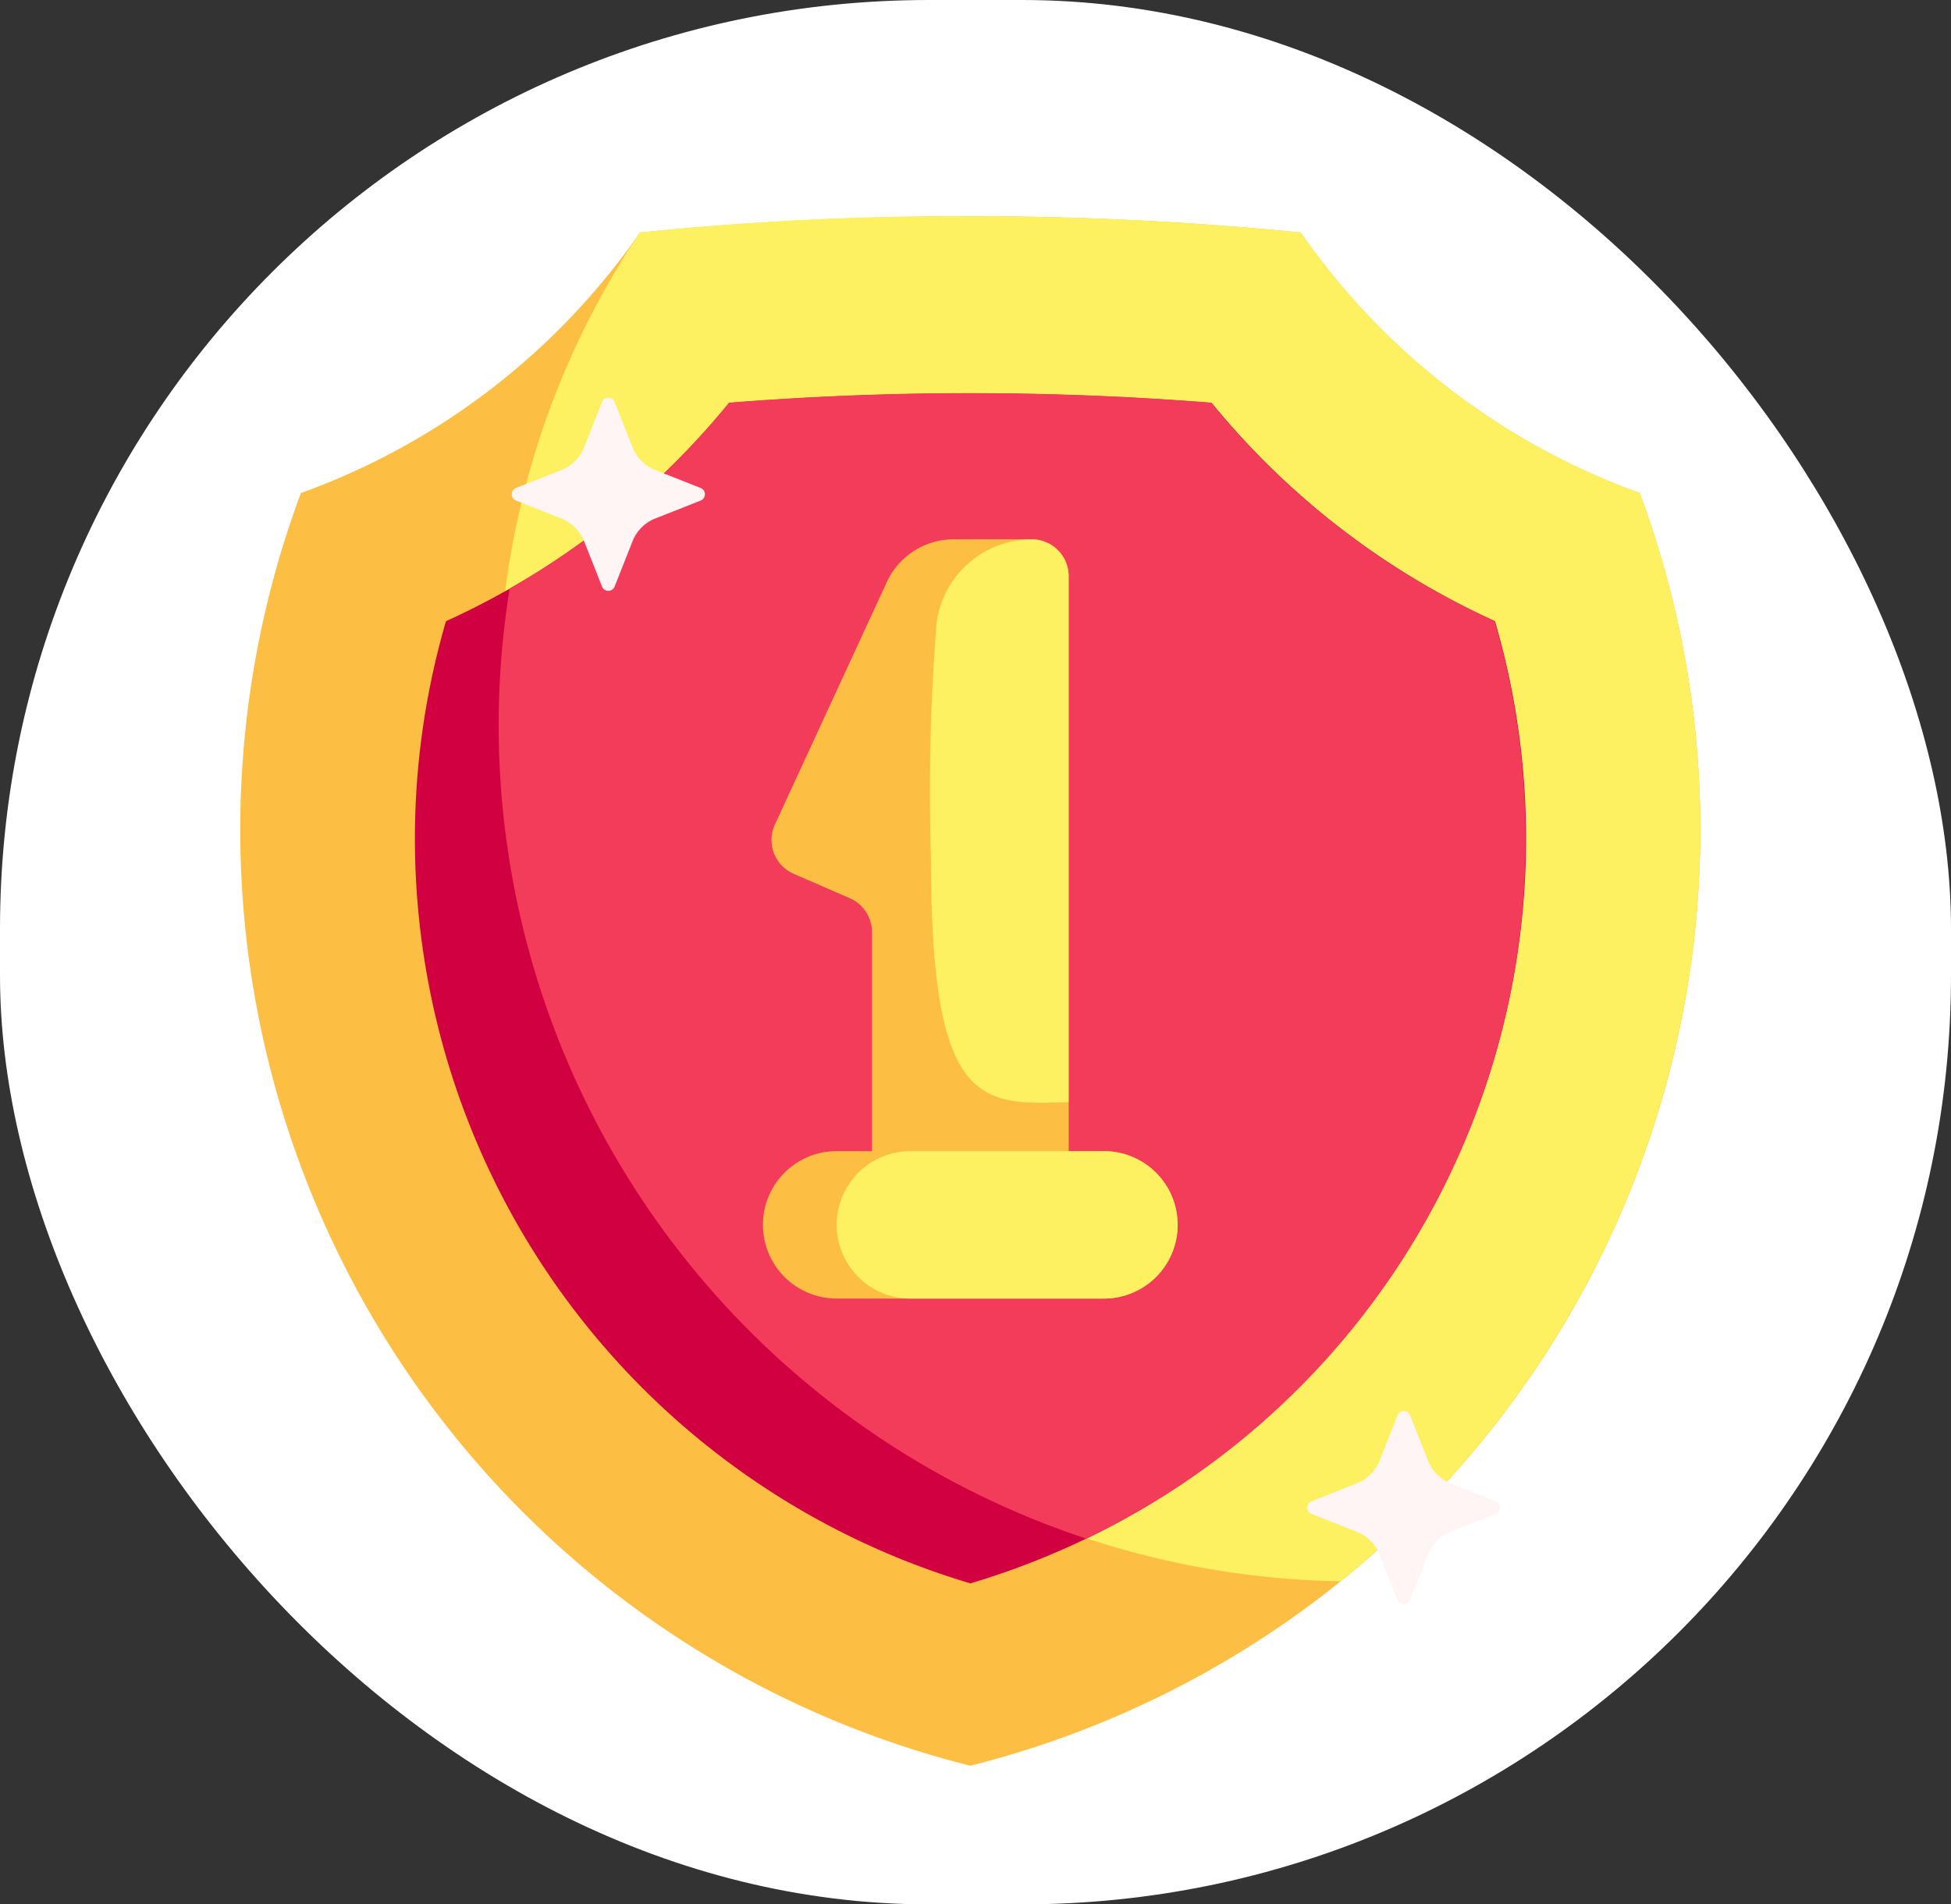
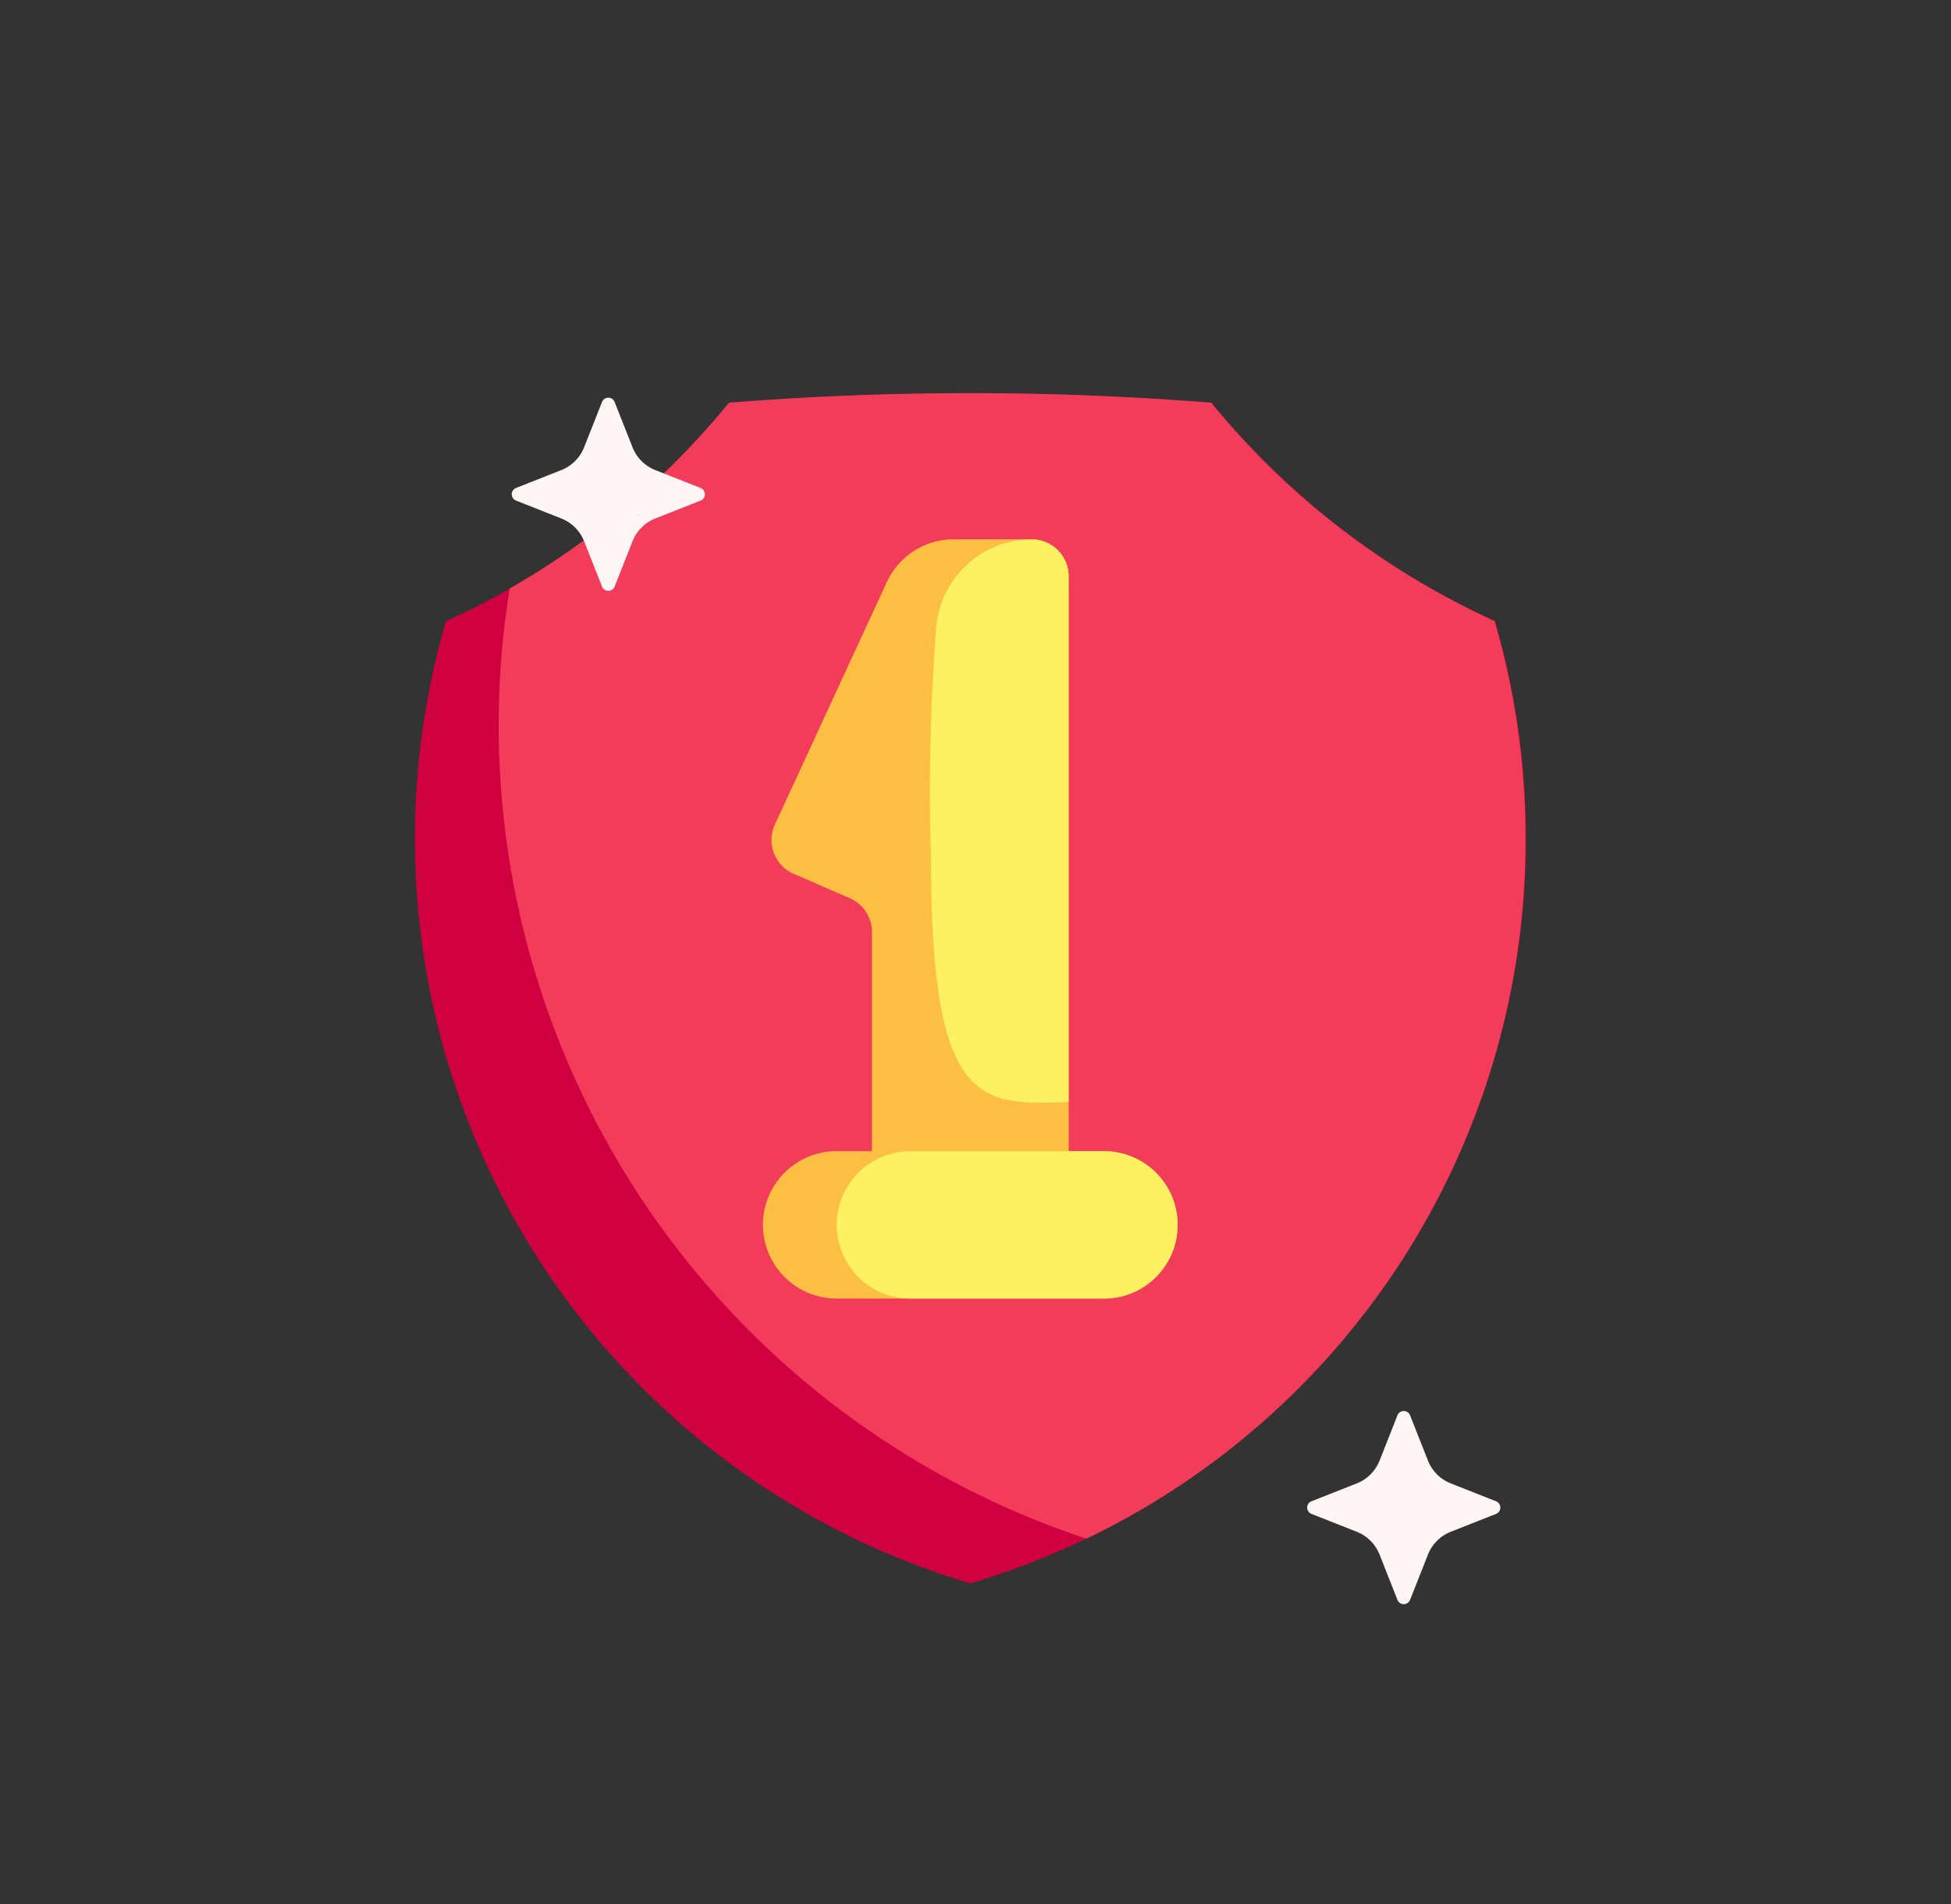
<svg xmlns="http://www.w3.org/2000/svg" width="42" height="41" viewBox="0 0 42 41">
  <rect x="0" y="0" width="42" height="41" fill="#333333" stroke="none" />
  <g transform="translate(0.155 -0.364)">
-     <rect width="42" height="41" rx="20" transform="translate(-0.155 0.364)" fill="#fff" />
    <g transform="translate(5.018 5.019)">
-       <path d="M71.569,5.96a20.777,20.777,0,0,1-14.411,27.4A20.777,20.777,0,0,1,42.747,5.96a15.115,15.115,0,0,0,7.3-5.609C52.351.121,54.728,0,57.158,0s4.807.121,7.113.351a15.115,15.115,0,0,0,7.3,5.609Z" transform="translate(-41.443 0)" fill="#fdbf43" />
-       <path d="M140.059,5.96a20.781,20.781,0,0,1-6.443,23.429A18.417,18.417,0,0,1,115.5,10.975,17.958,17.958,0,0,1,118.535.351,65,65,0,0,1,125.648,0c2.43,0,4.807.121,7.113.351a15.115,15.115,0,0,0,7.3,5.609Z" transform="translate(-109.933 0)" fill="#fdf061" />
      <path d="M92.112,55.631a16.893,16.893,0,0,0,6.1-4.7,65.6,65.6,0,0,1,10.382,0,16.9,16.9,0,0,0,6.1,4.7A16.726,16.726,0,0,1,103.4,76.346,16.726,16.726,0,0,1,92.112,55.631Z" transform="translate(-87.684 -46.912)" fill="#d00041" />
      <path d="M137.6,60.329a16.672,16.672,0,0,1-9.451,15.055,18.445,18.445,0,0,1-12.417-20.457,16.9,16.9,0,0,0,4.72-4,65.578,65.578,0,0,1,10.382,0,16.9,16.9,0,0,0,6.1,4.7A16.686,16.686,0,0,1,137.6,60.329Z" transform="translate(-109.933 -46.912)" fill="#f33c59" />
      <path d="M200.051,107.314a1.587,1.587,0,0,1-1.587,1.587h-5.753a1.587,1.587,0,0,1,0-3.174h.76v-4.717a.793.793,0,0,0-.477-.728l-1.212-.527a.793.793,0,0,1-.4-1.06l2.408-5.218a1.587,1.587,0,0,1,1.441-.922h1.682a.793.793,0,0,1,.793.794v12.378h.76A1.587,1.587,0,0,1,200.051,107.314Z" transform="translate(-179.873 -85.599)" fill="#fdbf43" />
      <path d="M214.266,99.433a46.057,46.057,0,0,1,.118-5.051,2.067,2.067,0,0,1,2.051-1.825.793.793,0,0,1,.793.793s0,9.945,0,11.32C215.3,104.749,214.266,104.74,214.266,99.433Zm3.723,6.295h-4.166a1.587,1.587,0,0,0,0,3.174h4.166a1.587,1.587,0,1,0,0-3.174Z" transform="translate(-199.397 -85.599)" fill="#fdf061" />
      <path d="M123.243,147l-.975-.385a.874.874,0,0,1-.492-.492l-.385-.975a.146.146,0,0,0-.271,0l-.385.975a.874.874,0,0,1-.492.492l-.975.385a.146.146,0,0,0,0,.271l.975.385a.874.874,0,0,1,.492.492l.385.975a.146.146,0,0,0,.271,0l.385-.975a.874.874,0,0,1,.492-.492l.975-.385A.146.146,0,0,0,123.243,147Z" transform="translate(-113.333 -141.149)" fill="#fff5f5" />
      <path d="M333.243,362.215l-.975.385a.874.874,0,0,0-.492.492l-.385.975a.146.146,0,0,1-.271,0l-.385-.975a.874.874,0,0,0-.492-.492l-.975-.385a.146.146,0,0,1,0-.271l.975-.385a.873.873,0,0,0,.492-.492l.385-.975a.146.146,0,0,1,.271,0l.385.975a.874.874,0,0,0,.492.492l.975.385A.146.146,0,0,1,333.243,362.215Z" transform="translate(-306.209 -334.277)" fill="#fff5f5" />
    </g>
  </g>
</svg>